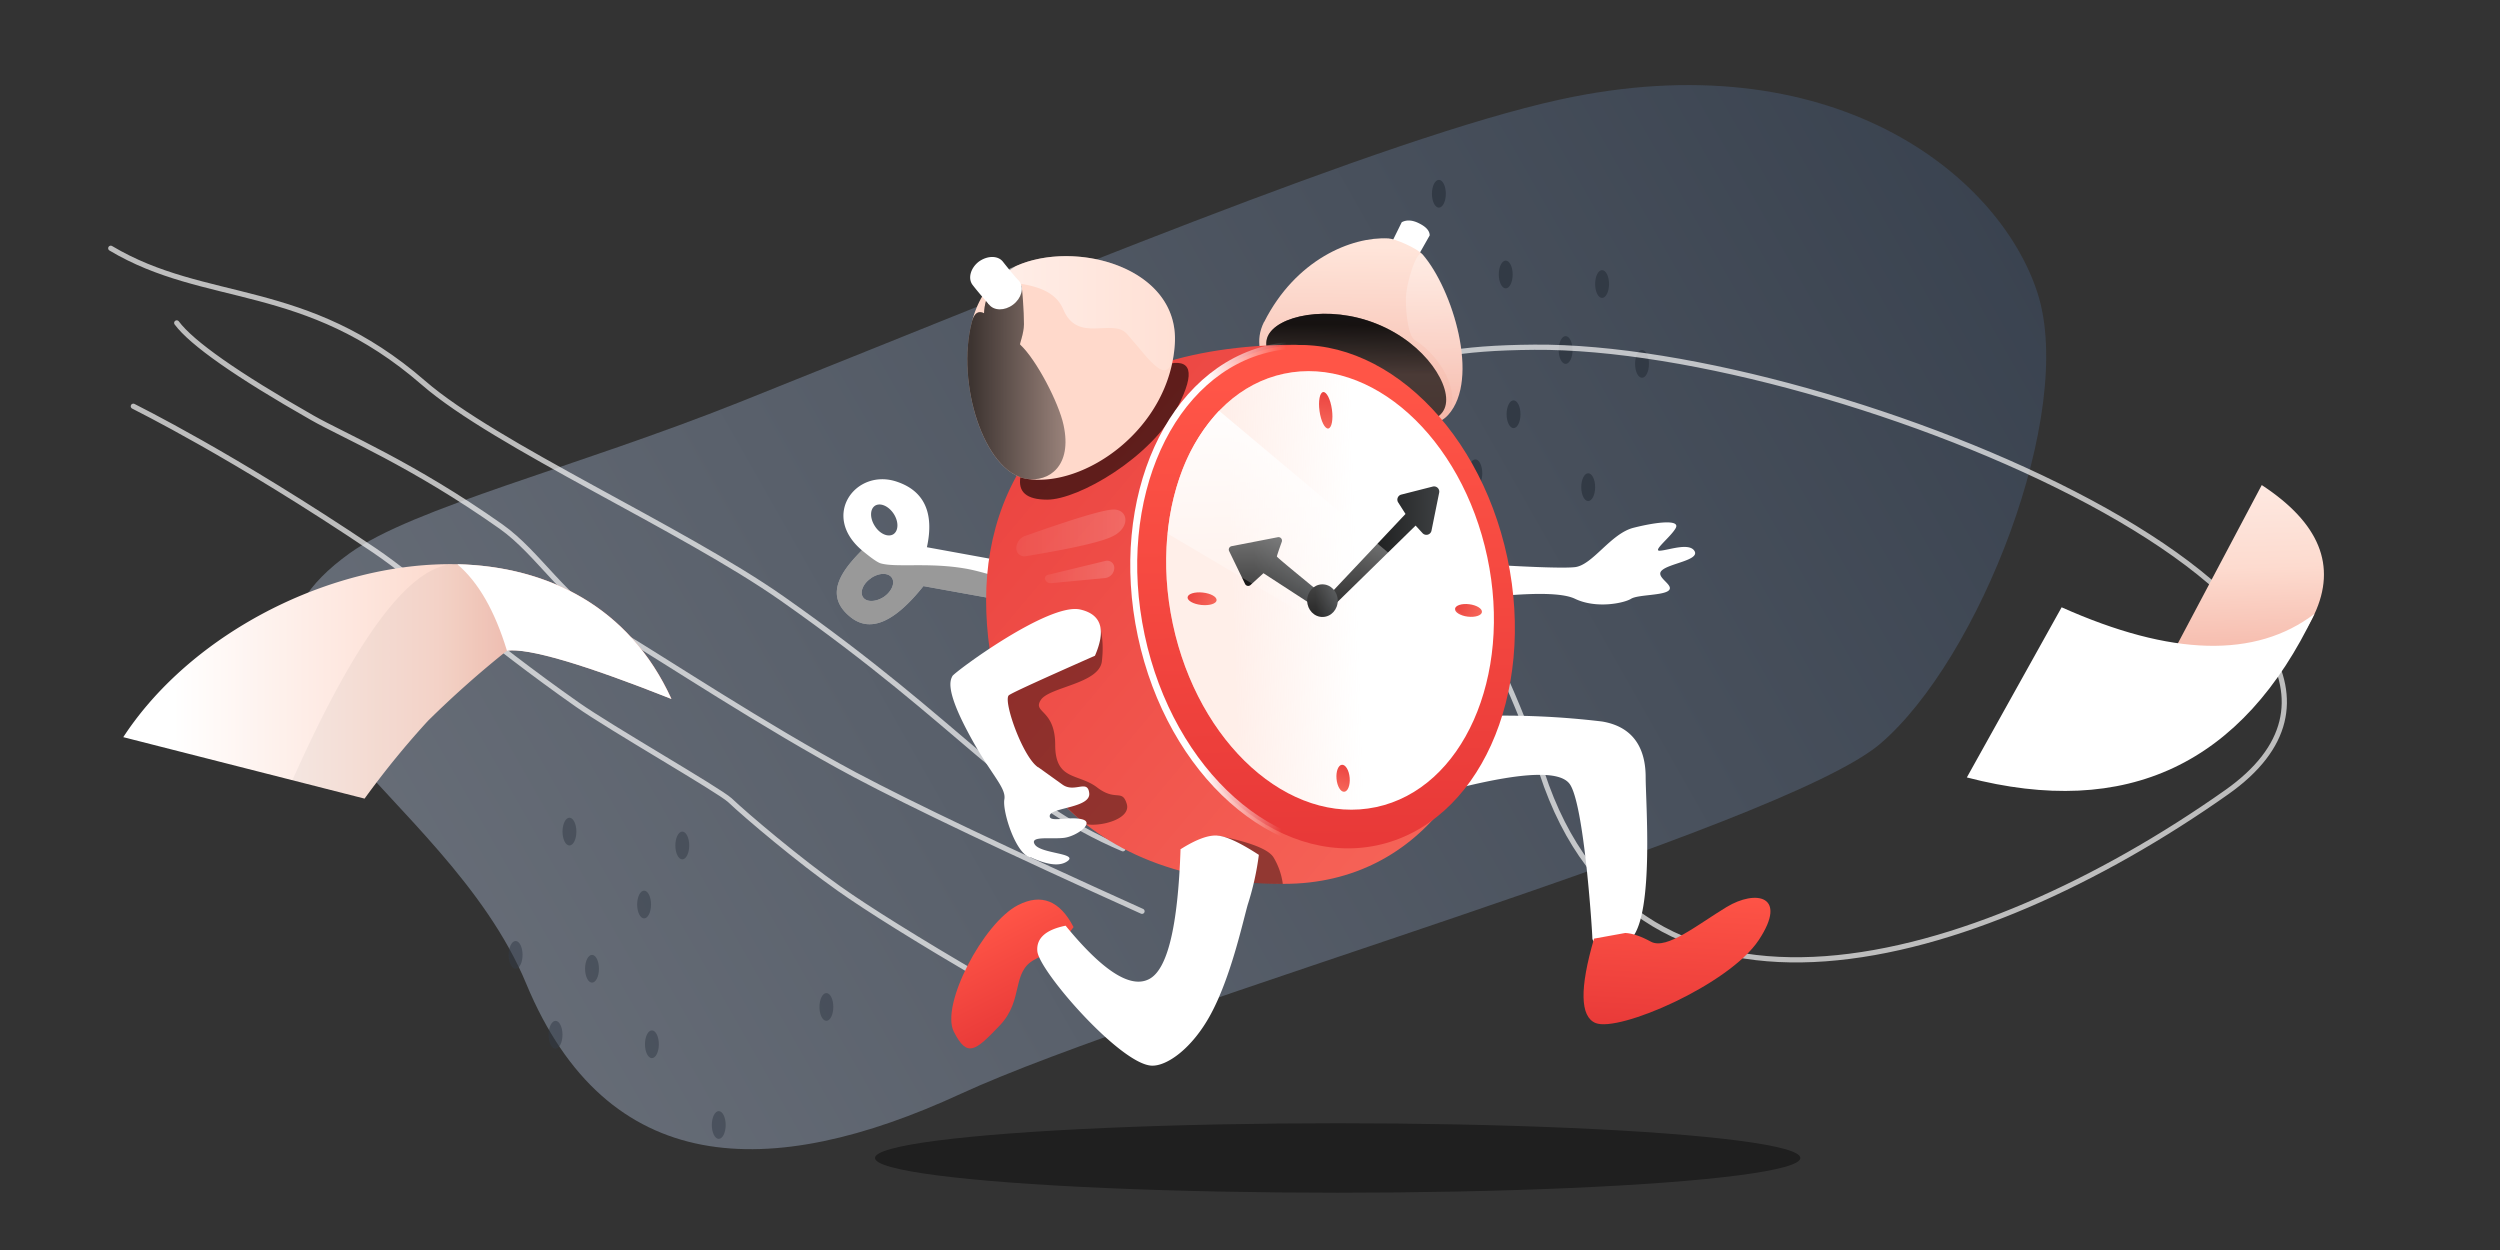
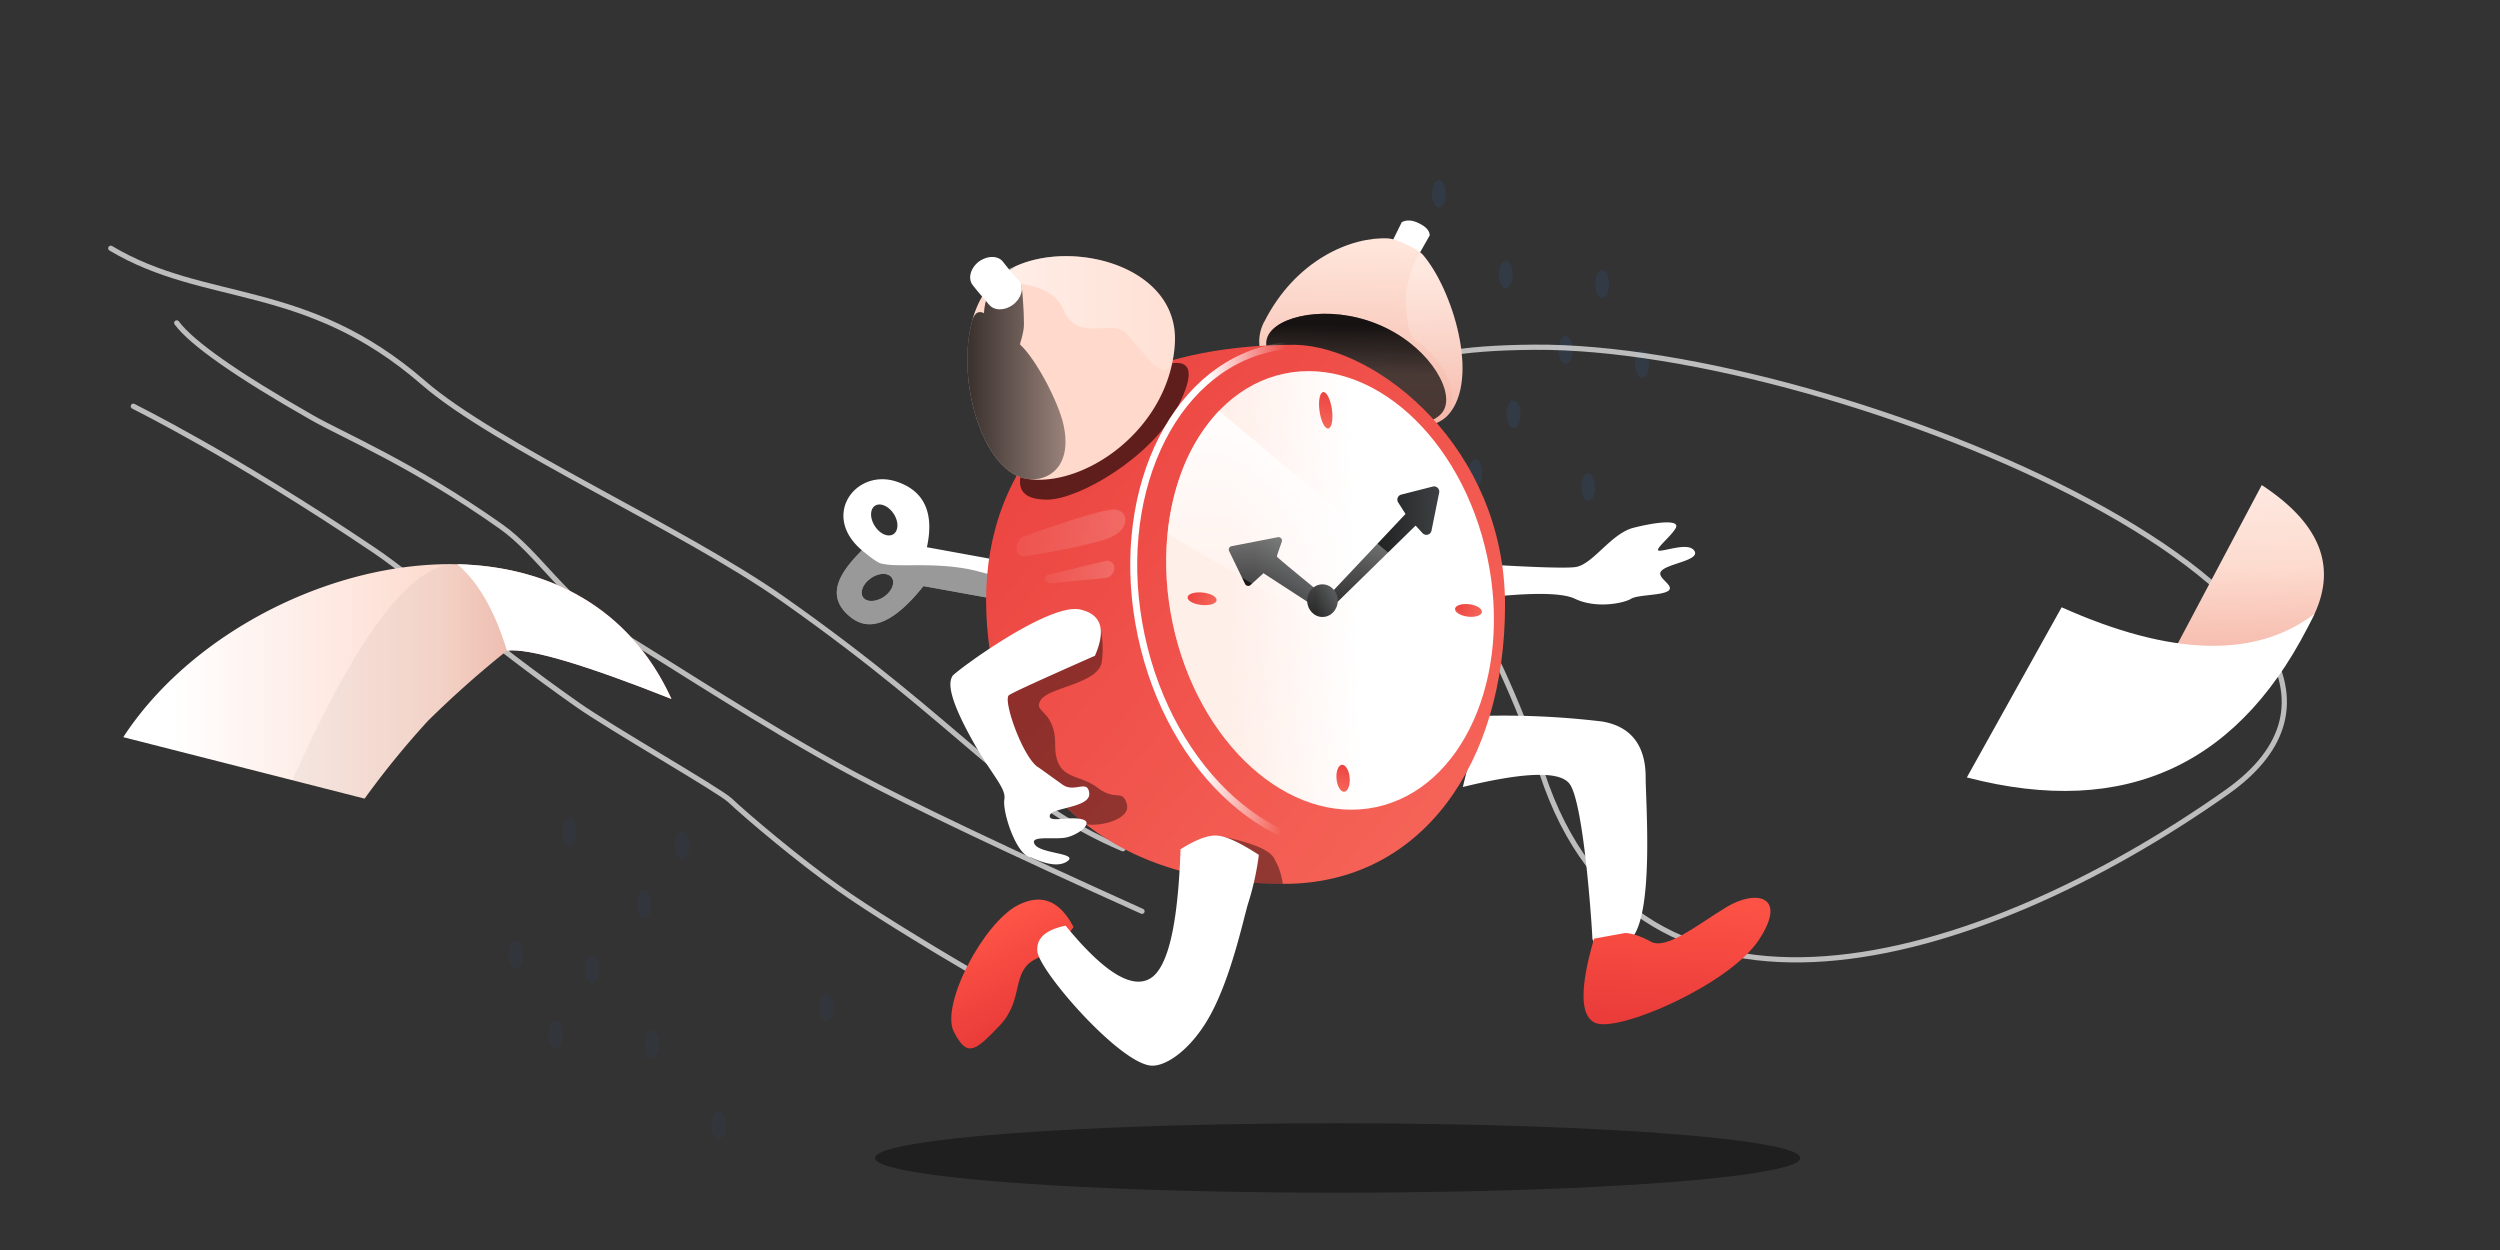
<svg xmlns="http://www.w3.org/2000/svg" width="1440" height="720">
  <rect width="100%" height="100%" fill="#333333" stroke="none" />
  <defs>
    <linearGradient x1="107.5%" y1="29.6%" x2="0%" y2="66%" id="a">
      <stop stop-color="#37404D" offset="0%" />
      <stop stop-color="#6B717B" offset="100%" />
    </linearGradient>
    <linearGradient x1="50%" y1="4.1%" x2="41%" y2="85.7%" id="b">
      <stop stop-color="#FFE5DA" offset="0%" />
      <stop stop-color="#F4B4A5" offset="100%" />
    </linearGradient>
    <linearGradient x1="51.2%" y1="-75.6%" x2="48.8%" y2="115.6%" id="c">
      <stop stop-color="#FFF" offset="0%" />
      <stop stop-color="#FFF" stop-opacity="0" offset="100%" />
    </linearGradient>
    <linearGradient x1="23%" y1="24.1%" x2="50%" y2="58.1%" id="d">
      <stop offset="0%" />
      <stop stop-opacity="0" offset="100%" />
    </linearGradient>
    <linearGradient x1="-23.3%" y1="-6.6%" x2="89.8%" y2="91.6%" id="e">
      <stop stop-color="#E83A39" offset="0%" />
      <stop stop-color="#F66458" offset="100%" />
    </linearGradient>
    <linearGradient x1="50%" y1="98.9%" x2="63%" y2="8.7%" id="f">
      <stop stop-color="#E83938" offset="0%" />
      <stop stop-color="#FF5547" offset="100%" />
    </linearGradient>
    <linearGradient x1="20.5%" y1="39.9%" x2="40.2%" y2="45.8%" id="g">
      <stop stop-color="#FFF" offset="0%" />
      <stop stop-color="#FFF" stop-opacity="0" offset="100%" />
    </linearGradient>
    <linearGradient x1="21.2%" y1="43.5%" x2="58%" y2="52.5%" id="h">
      <stop stop-color="#FFCAB8" offset="0%" />
      <stop stop-color="#FFCAB8" stop-opacity="0" offset="100%" />
    </linearGradient>
    <linearGradient x1="13.5%" y1="76%" x2="93.8%" y2="76%" id="i">
      <stop offset="0%" />
      <stop stop-opacity="0" offset="100%" />
    </linearGradient>
    <linearGradient x1="-100.6%" y1="50%" x2="142.6%" y2="50%" id="j">
      <stop stop-color="#FFF" offset="0%" />
      <stop stop-color="#FFF" stop-opacity="0" offset="100%" />
    </linearGradient>
    <linearGradient x1="50%" y1="100%" x2="50%" y2="0%" id="k">
      <stop stop-color="#E83938" offset="0%" />
      <stop stop-color="#FF5547" offset="100%" />
    </linearGradient>
    <linearGradient x1="50%" y1="100%" x2="50%" y2="0%" id="l">
      <stop stop-color="#E83938" offset="0%" />
      <stop stop-color="#FF5547" offset="100%" />
    </linearGradient>
    <linearGradient x1="130.1%" y1="30.7%" x2="27.7%" y2="30.7%" id="m">
      <stop stop-color="#4D5154" offset="0%" />
      <stop stop-color="#181818" offset="100%" />
    </linearGradient>
    <linearGradient x1="130.1%" y1="30.7%" x2="27.7%" y2="30.7%" id="n">
      <stop stop-color="#4D5154" offset="0%" />
      <stop stop-color="#181818" offset="100%" />
    </linearGradient>
    <linearGradient x1="130.1%" y1="30.7%" x2="27.7%" y2="30.7%" id="o">
      <stop stop-color="#4D5154" offset="0%" />
      <stop stop-color="#181818" offset="100%" />
    </linearGradient>
    <linearGradient x1="-29.1%" y1="39.6%" x2="93%" y2="57.6%" id="p">
      <stop stop-color="#E83A39" offset="0%" />
      <stop stop-color="#F66458" offset="100%" />
    </linearGradient>
    <linearGradient x1="-29.1%" y1="43.5%" x2="93%" y2="54.8%" id="q">
      <stop stop-color="#E83A39" offset="0%" />
      <stop stop-color="#F66458" offset="100%" />
    </linearGradient>
    <linearGradient x1="-29.1%" y1="37.9%" x2="93%" y2="58.9%" id="r">
      <stop stop-color="#E83A39" offset="0%" />
      <stop stop-color="#F66458" offset="100%" />
    </linearGradient>
    <linearGradient x1="-29.1%" y1="36.6%" x2="93%" y2="59.9%" id="s">
      <stop stop-color="#E83A39" offset="0%" />
      <stop stop-color="#F66458" offset="100%" />
    </linearGradient>
    <linearGradient x1="126.3%" y1="79.2%" x2="-52.9%" y2="79.2%" id="t">
      <stop stop-color="#FFF" offset="0%" />
      <stop stop-color="#FFF" stop-opacity="0" offset="100%" />
    </linearGradient>
    <linearGradient x1="126.3%" y1="79.2%" x2="-52.9%" y2="79.2%" id="u">
      <stop stop-color="#FFF" offset="0%" />
      <stop stop-color="#FFF" stop-opacity="0" offset="100%" />
    </linearGradient>
    <linearGradient x1="38.4%" y1="-9.7%" x2="40.7%" y2="73%" id="v">
      <stop stop-color="#FFF" offset="0%" />
      <stop stop-color="#FFF" stop-opacity="0" offset="100%" />
    </linearGradient>
    <linearGradient x1="8.9%" y1="44.3%" x2="80.8%" y2="44.3%" id="w">
      <stop stop-color="#FFF" offset="0%" />
      <stop stop-color="#FDDBCF" offset="67.3%" />
      <stop stop-color="#F4B4A5" offset="100%" />
    </linearGradient>
    <linearGradient x1="-69.1%" y1="14.5%" x2="94%" y2="50%" id="x">
      <stop stop-color="#FFF" offset="0%" />
      <stop stop-color="#FDDBCF" offset="67.3%" />
      <stop stop-color="#F4B4A5" offset="100%" />
    </linearGradient>
  </defs>
  <g transform="translate(63.8 49)" fill="none" fill-rule="evenodd">
-     <path d="M834.5 8.4c-99.8 21.8-303 106.6-472.2 174.2-94.8 37.8-188 60.8-224.6 87-101.8 73 55.1 135.8 101.6 248 46.5 112 140.1 114.3 250.4 63.4 110.4-50.9 472.3-153 529.4-201.5 57-48.5 113-190.8 90.7-259.8-22.4-69-119.5-145.4-275.3-111.3z" fill="url(#a)" />
+     <path d="M834.5 8.4z" fill="url(#a)" />
    <g transform="rotate(-180 443 119.8)" fill="#323A45">
      <ellipse transform="rotate(90 82.5 130.5)" cx="82.5" cy="130.5" rx="8" ry="4" />
      <ellipse transform="rotate(90 48 87)" cx="48" cy="87" rx="8" ry="4" />
      <ellipse transform="rotate(90 78 50)" cx="78" cy="50" rx="8" ry="4" />
      <ellipse transform="rotate(90 4 79)" cx="4" cy="79" rx="8" ry="4" />
      <ellipse transform="rotate(90 27 125)" cx="27" cy="125" rx="8" ry="4" />
      <ellipse transform="rotate(90 183 109)" cx="183" cy="109" rx="8" ry="4" />
      <ellipse transform="rotate(90 100 16)" cx="100" cy="16" rx="8" ry="4" />
      <ellipse transform="rotate(90 35 8)" cx="35" cy="8" rx="8" ry="4" />
      <ellipse transform="rotate(90 121 177)" cx="121" cy="177" rx="8" ry="4" />
    </g>
    <path d="M820 151c-175.8 1.3-50.6 76.6 4.3 245 55 168.3 249.1 113.9 394.5 11.3C1364 304.7 995.9 149.7 820 151zM0 94c54.8 32.7 112 18.3 180.1 77.5 41.3 35.9 149.3 84 206.7 124.3C493.5 370.7 517.2 412 583 439.9M38 137c8.6 11.6 34.6 29.9 78 54.6 17.7 10.1 58.1 26.9 108.8 62.7 22 15.6 36 42.1 67.5 61 25.5 15.1 84 54 136.4 82 33 17.5 88.2 43.8 165.3 78.6M13 185c1.3.8 56.8 27.8 138.8 83 25.1 17 65.1 52.5 117 88.9 19 13.4 81.4 49.1 87.8 55 9.7 9.2 40 34.8 63 51 16.5 11.7 44.3 29 83.4 52" stroke="#F9F9F9" stroke-width="3" opacity=".7" stroke-linecap="round" />
    <g transform="translate(392.2 78)">
      <path d="M344.5 15l6.9-14c2.8-1.5 6.2-1.3 10.1.7 4 2 6 4.3 6 6.9l-8.5 15a28 28 0 01-9.1-3.4c-1.7-1.2-3.5-3-5.4-5.2z" fill="#FFF" />
      <path d="M273.1 53.7C294.2 19.6 327.4 9 348.6 12c3.7.5 16 7 18.8 11 15.5 21.4 26.8 74.5 6.6 93.3C350 138.5 248.4 94 273 53.7z" fill="url(#b)" transform="rotate(-5 327 66.8)" />
      <path d="M367.5 19.1c15.5 21.4 26.8 74.6 6.5 93.4 8.8-11.8-1-33.8-15.4-44.7-3.3-2.5-3.8-14.6-3-23.8.8-9.2 9-28.8 11.9-24.9z" fill="url(#c)" opacity=".5" transform="rotate(-5 370.1 65.5)" />
      <path d="M316.4 109.3c28.1 11.4 54.9 10.9 59.7-1.1 5-12-10.8-37.3-39-48.6-28.1-11.4-58-4.7-63 7.4-4.8 12 14 31 42.3 42.3z" fill="#000" opacity=".7" style="mix-blend-mode:soft-light" />
      <path d="M326.5 111.3c30.3 0 55-10.5 55-23.5s-24-30.4-54.4-30.4-55.6 17.4-55.6 30.4 24.6 23.5 55 23.5z" fill="url(#d)" opacity=".7" style="mix-blend-mode:soft-light" transform="rotate(22 326.5 84.3)" />
      <path d="M388.3 197.4c34.9 2.2 55.7 3 62.6 2.3 10.3-.9 20.7-19.3 34-22.7 13.4-3.4 27.1-4.9 24.3.2-2.8 5.1-13.8 13.4-9 13 4.9-.3 17-4.9 19.9.3 2.8 5.2-14.5 7-18.8 11-4.3 3.8 6.9 8.2 4.1 11.4-2.7 3.2-17.9 2.5-21.9 5s-20 5.9-32.3 0c-8.3-4-29.7-3.7-64.2.8l.5-21.5M386.6 326.3c35.3-8.6 55.7-9.3 61.4-1.9 8.5 11 13.2 86.3 13.2 89 0 2.7 9.8 14.8 22.7 0 12.9-14.8 8-78.6 8-92.7 0-14-5-28.7-25-32.1a473.2 473.2 0 00-70.3-3.2l-10 40.9zM40.5 190c-24-20.3-3.3-47.6 20.2-39.5 15.7 5.3 21.5 18 17.2 37.7l87.8 16c5.5 3 7.5 7.5 6 13.4-1.3 5.9-5 8.7-10.6 8.4l-85.2-15.4c-16.6 20.8-30.5 26.9-41.8 18-16.9-13.3-3.7-28.4 6.4-38.7zm5.3 16c-4.6 3-6.7 8-4.7 11s7.4 2.8 12-.2c4.5-3.1 6.6-8 4.6-11s-7.3-3-12 .2zm2.2-41.7c-3 2-3 7.2-.1 11.7 2.9 4.6 7.7 6.6 10.7 4.7 3-2 3.1-7.2.2-11.7-3-4.6-7.8-6.6-10.8-4.7z" fill="#FFF" />
      <path d="M40.5 190c5.2 4.3 8.8 6.9 10.8 7.5 8.8 2.5 27.4-.6 48.2 2.9 9.8 1.6 21.5 5.9 41.6 11a576 576 0 0030.7 6.2c-1.4 5.9-5 8.7-10.7 8.4l-85.2-15.4c-16.6 20.8-30.5 26.9-41.8 18-16.9-13.3-3.7-28.4 6.4-38.7zm5.3 16c-4.6 3-6.7 8-4.7 11s7.4 2.8 12-.2c4.5-3.1 6.6-8 4.6-11s-7.3-3-12 .2z" fill="#000" opacity=".4" style="mix-blend-mode:soft-light" />
      <path d="M283.6 382.1c79.7 0 127.3-70 127.3-160.5 0-90.6-73.4-148.8-120.6-150-128.2 0-178.3 71.1-178.3 147 0 75.7 42.9 163.5 171.6 163.5z" fill="url(#e)" />
      <path d="M245.2 354.3c19 3.7 29.8 8 32.5 12.8a40 40 0 015.2 15c-13.2 0-20.7-.6-22.4-1.7-1.7-1-6.8-9.8-15.3-26.1zM169.4 347.7c8.6 1.7 26.3-3 23.6-11.7-2.7-8.8-6.3-1.2-17-9.4-10.8-8.3-24.2-3.8-24.2-24.5 0-20.8-13.2-18.3-8.3-25.9 4.9-7.6 33.8-9.3 35.2-22.4 1-8.8.3-16.2-2-22.3L112 270l17.5 51.3 27.6 15.4c4.8 4.7 8.9 8.4 12.3 11z" fill="#000" opacity=".4" style="mix-blend-mode:soft-light" />
      <path d="M131.8 147.6c-1.6 8.8 3.5 13.2 15.4 13.2 18 0 60.2-24.3 75.4-53.9 10-19.7 7.7-27.7-7-24l-83.8 64.7z" fill="#000" opacity=".6" style="mix-blend-mode:soft-light" />
-       <ellipse fill="url(#f)" transform="rotate(-12 306.8 216.7)" cx="306.8" cy="216.7" rx="107.8" ry="146.4" />
      <ellipse stroke="url(#g)" stroke-width="4" transform="rotate(-12 306.8 216.7)" cx="306.8" cy="216.7" rx="107.8" ry="146.4" />
      <ellipse fill="#FFF" transform="rotate(-12 310 213.1)" cx="310.1" cy="213.1" rx="92.6" ry="127.6" />
      <ellipse fill="url(#h)" opacity=".3" transform="rotate(-12 310 213.1)" cx="310.1" cy="213.1" rx="92.6" ry="127.6" />
      <path d="M135.3 148.8c33.3 5.3 82.4-28.7 85.4-77.8 2.7-44.1-57.4-60.2-91.6-44.7a83.7 83.7 0 00-17.8 15c-22.2 32.6-4.9 102.8 24 107.5z" fill="#FFD9CB" />
      <path d="M135.3 148.8c12.8 2 26.5-7.3 21.3-31-2.7-12.7-15.6-37.6-25-46.3-.5-.3 2.1-6 2.2-11.7 0-6.7-1-21.8-1.5-22.2-5-4.3-20.3-5-21.5 15.8-4.6-2.2-6.2 2.2-7 5-9.2 35.2 7 86.4 31.5 90.4z" fill="#000" opacity=".4" style="mix-blend-mode:soft-light" />
      <path d="M135.3 148.8c12.8 2 26.5-7.3 21.3-31-2.7-12.7-15.6-37.6-25-46.3-.5-.3 2.1-6 2.2-11.7 0-6.7-1-21.8-1.5-22.2-5-4.3-20.3-5-21.5 15.8-4.6-2.2-6.2 2.2-7 5-9.2 35.2 7 86.4 31.5 90.4z" fill="url(#i)" opacity=".6" style="mix-blend-mode:soft-light" />
      <path d="M156.4 51.1c8.2 19.9 28.3 5 36.6 14.1 13.1 14.5 25.8 36 27.7 5.8 2.7-44.1-57.4-60.2-91.6-44.7-3.8 1.7-2.7.4-9.4 6.2-6.7 5.9 28.4-1.3 36.7 18.6z" fill="url(#j)" />
      <ellipse fill="#FFF" transform="rotate(-37 122.4 41.7)" cx="122.4" cy="41.7" rx="11" ry="8.5" />
      <path d="M113.6 48.3L130.1 34a332 332 0 01-8.3-10.1c-2.8-3.8-9-3.8-14-.2-4.8 3.7-6.4 9.7-3.6 13.4 1.9 2.5 5 6.2 9.4 11.2zM142 315c-9-5.9-20.6-39.1-16.8-41.6 2.5-1.7 19-9.2 49.5-22.7 6.5-15 3.7-23.8-8.4-26.6-18.2-4.3-72.6 36.1-73.7 38.3-1.1 2.2-4.3 7.3 8.6 31.7 12.8 24.5 22.6 32.3 21.3 39.4-1.2 7.1 6.9 32.4 15.4 33.4 9.8 4.5 16.7 5.2 21 2.1 6.2-4.6-15.2-4.2-18.8-9.5-3.5-5.3 9.6-3 16.8-3.9 7.3-.9 18-8.8 10.3-10.7-7.7-1.9-19.5 2.3-18.5-2.3 1.1-4.5 23.6-4.3 22.7-12.7-.9-8.4-8.5.2-15.6-5.1l-13.8-9.9z" fill="#FFF" />
      <path d="M5.2 29C-1.7 58.2-.5 74.4 8.6 77.6c13.6 4.8 75.8-26.1 91.4-52.7 15.6-26.5-3.2-29-19.5-18C64.2 18 47.3 33.4 38.1 29.2c-6-2.9-11.1-4.3-15.1-4.3L5.2 29.1z" transform="rotate(3 -7109 8947.3)" fill="url(#k)" />
      <path d="M88.8 25.8C88.7 8.6 81.1 0 66.1 0 43.6 0 0 31 0 48.2 0 65.3 6 63.7 25.2 57 44.5 50.2 45 32.3 60.6 32.3c10.3 0 19.8-2.1 28.2-6.5z" fill="url(#l)" transform="rotate(-27 919.5 63.2)" />
      <path d="M224 362c-1.5 44.6-7.5 69.6-18.2 75-10.7 5.5-26.7-4.8-48-30.8-11.4 2.3-16.9 7.2-16.3 14.6.7 11.2 47.4 64.8 65.6 66 8.9.6 23.8-10 34.4-29.8 11.2-20.8 17.9-50.9 21.1-62.6a161 161 0 006.5-29c-10.8-7-18.7-10.7-23.9-11.1-5.2-.4-12.2 2.2-21.1 7.8z" fill="#FFF" />
      <g transform="rotate(-1 5816.9 -12866.5)">
        <path d="M82 117.7l44.9-46-4.1-6.7a3 3 0 011.9-4.5l18.2-4.3a3 3 0 013.6 3.6l-4.8 21.8a3 3 0 01-5.2 1.3l-3.9-4.4L84 124.4l-2-6.7z" fill="url(#m)" />
        <path d="M71.3 122.5l-26.8-18.1-7.6 6.7a2 2 0 01-3.1-.7l-8.8-19a2 2 0 011.5-2.9l26.7-4.7a2 2 0 012.2 2.6c-2 5.3-3 8.2-3 8.5 0 .4 8.4 7.6 24.9 21.6l-6 6z" fill="url(#n)" />
        <ellipse fill="url(#o)" cx="78.2" cy="120.8" rx="8.8" ry="9.4" />
        <ellipse fill="url(#p)" transform="rotate(7 8.9 118.5)" cx="8.9" cy="118.5" rx="8.4" ry="3.6" />
        <ellipse fill="url(#q)" transform="rotate(83 82 11.2)" cx="82" cy="11.2" rx="10.6" ry="3.6" />
        <ellipse fill="url(#r)" transform="rotate(8 162.2 127.9)" cx="162.2" cy="127.9" rx="7.8" ry="3.6" />
        <ellipse fill="url(#s)" transform="rotate(86 88.3 223.3)" cx="88.3" cy="223.3" rx="7.8" ry="3.8" />
      </g>
      <path d="M134.5 181.7c28.2-10 45-15 50.6-15.2 8.8-.3 10.2 10.2 0 15.3-6.4 3.3-23.2 7.1-50.4 11.6a4.6 4.6 0 01-5.3-4.5c0-3.2 2-6.1 5-7.2z" fill="url(#t)" opacity=".2" />
      <path d="M147.4 204.5l33.3-8.7a4.1 4.1 0 015.1 4 6 6 0 01-5.2 5.9l-31.1 3.5c-1.4.1-2.8-.6-3.4-2a2 2 0 011.3-2.7z" fill="url(#u)" opacity=".2" transform="rotate(1 165.5 202)" />
      <path d="M216.6 180.4l177.5 105c3.1-9 5.3-16 6.4-21 1-5 2.2-12.5 3.3-22.6L246.2 109.6c-9 9.8-16 20.8-20.8 33a136.8 136.8 0 00-8.8 37.8z" fill="url(#v)" />
    </g>
    <path d="M0 99.6c67.5-103.4 257.3-150 315.8-22-51-20.2-82.5-29.5-94.8-27.8a578.8 578.8 0 00-45.5 40.4A498.9 498.9 0 00139 135L0 99.6z" fill="url(#w)" transform="translate(7.2 276)" />
    <path d="M198.3 276c52.2.9 100 23.8 124.6 77.6-50.9-20.2-82.5-29.4-94.7-27.8a578.8 578.8 0 00-45.5 40.4 498.9 498.9 0 00-36.5 44.8l-41.6-10.5c37-83 68.2-124.5 93.7-124.5z" fill-opacity=".1" fill="#000" opacity=".4" />
    <path d="M199.7 276c51.7 1.3 98.9 24.3 123.2 77.6-50.9-20.2-82.5-29.4-94.7-27.8-7-23-16.5-39.5-28.5-49.7z" fill="#FFF" />
    <path d="M0 24.4l101.5 88c9.4-48.4 2-82-22.2-100.8C55-7.4 28.7-3.1 0 24.4z" fill="url(#x)" transform="rotate(77 490 906.2)" />
    <path d="M1123.7 300.8l-54.6 98c92.1 24 158.9-7.5 200.2-94.2-33.8 25.7-82.3 24.5-145.6-3.8z" fill="#FFF" />
    <g opacity=".5" transform="translate(229.2 422)" fill="#323A45">
      <ellipse transform="rotate(90 82.5 130.5)" cx="82.5" cy="130.5" rx="8" ry="4" />
      <ellipse transform="rotate(90 48 87)" cx="48" cy="87" rx="8" ry="4" />
      <ellipse transform="rotate(90 78 50)" cx="78" cy="50" rx="8" ry="4" />
      <ellipse transform="rotate(90 4 79)" cx="4" cy="79" rx="8" ry="4" />
      <ellipse transform="rotate(90 27 125)" cx="27" cy="125" rx="8" ry="4" />
      <ellipse transform="rotate(90 183 109)" cx="183" cy="109" rx="8" ry="4" />
      <ellipse transform="rotate(90 100 16)" cx="100" cy="16" rx="8" ry="4" />
      <ellipse transform="rotate(90 35 8)" cx="35" cy="8" rx="8" ry="4" />
      <ellipse transform="rotate(90 121 177)" cx="121" cy="177" rx="8" ry="4" />
    </g>
    <ellipse fill="#000" opacity=".4" style="mix-blend-mode:soft-light" cx="706.7" cy="618" rx="266.5" ry="20" />
  </g>
</svg>